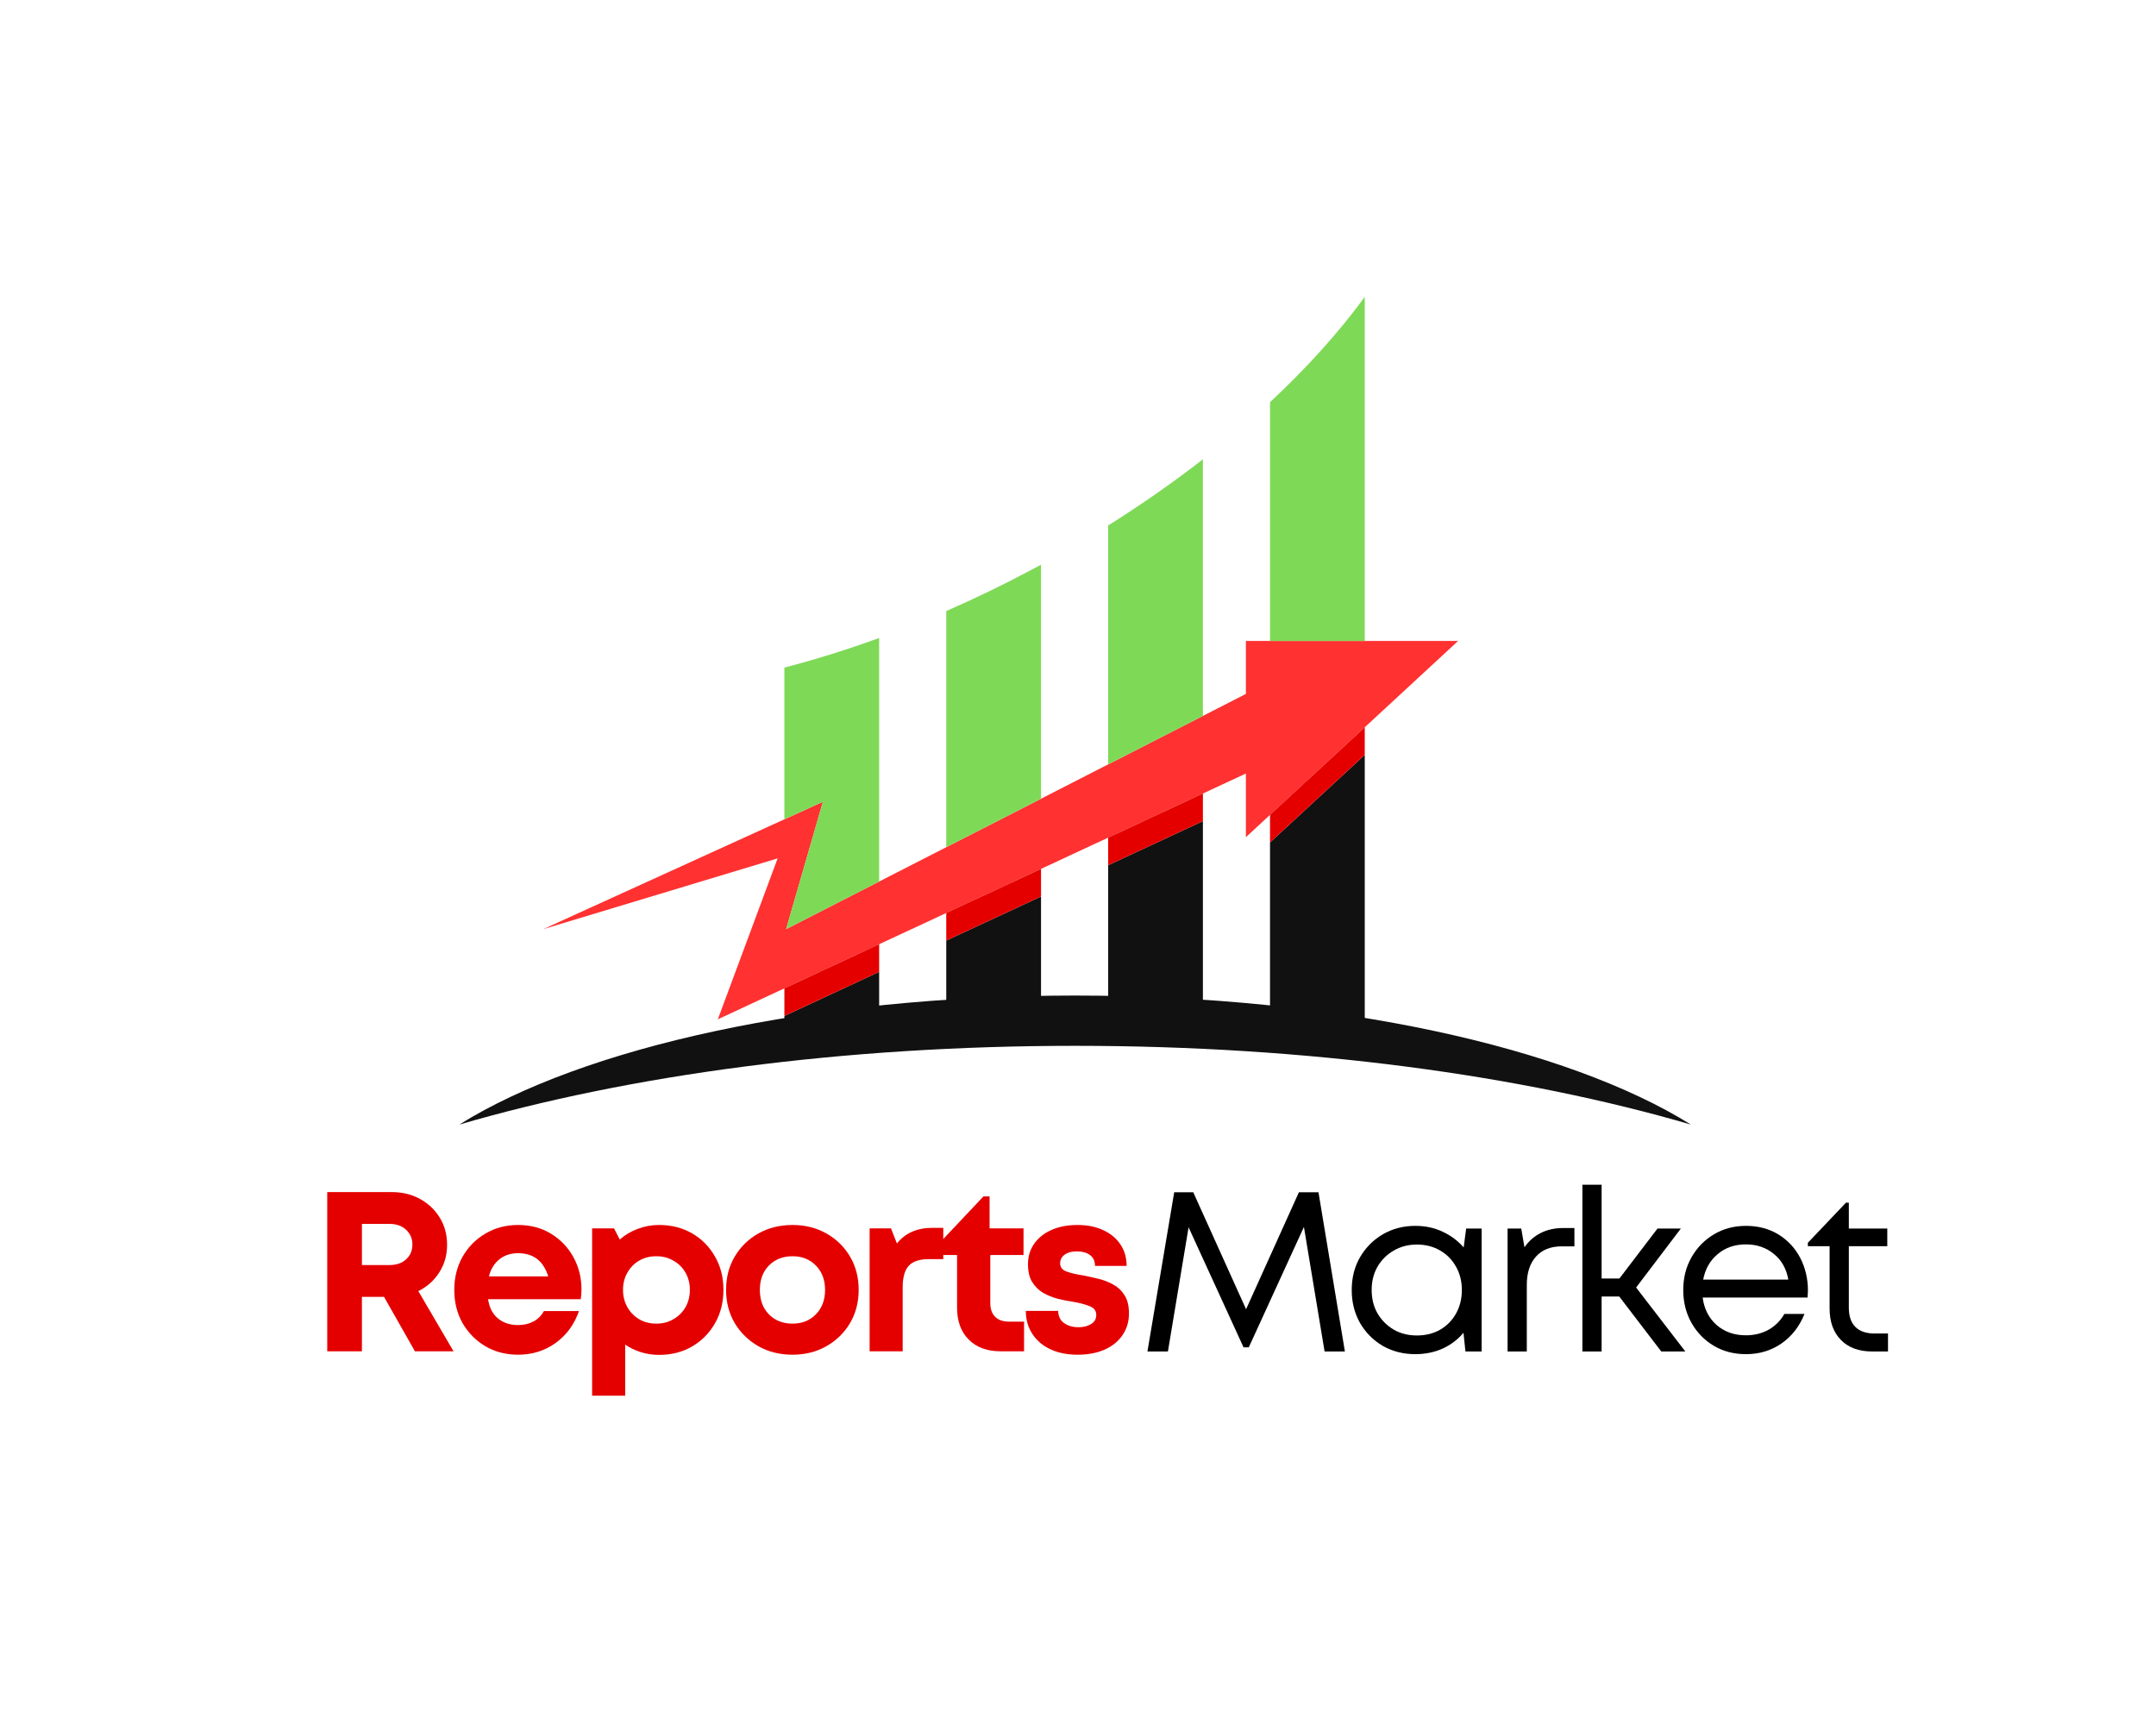
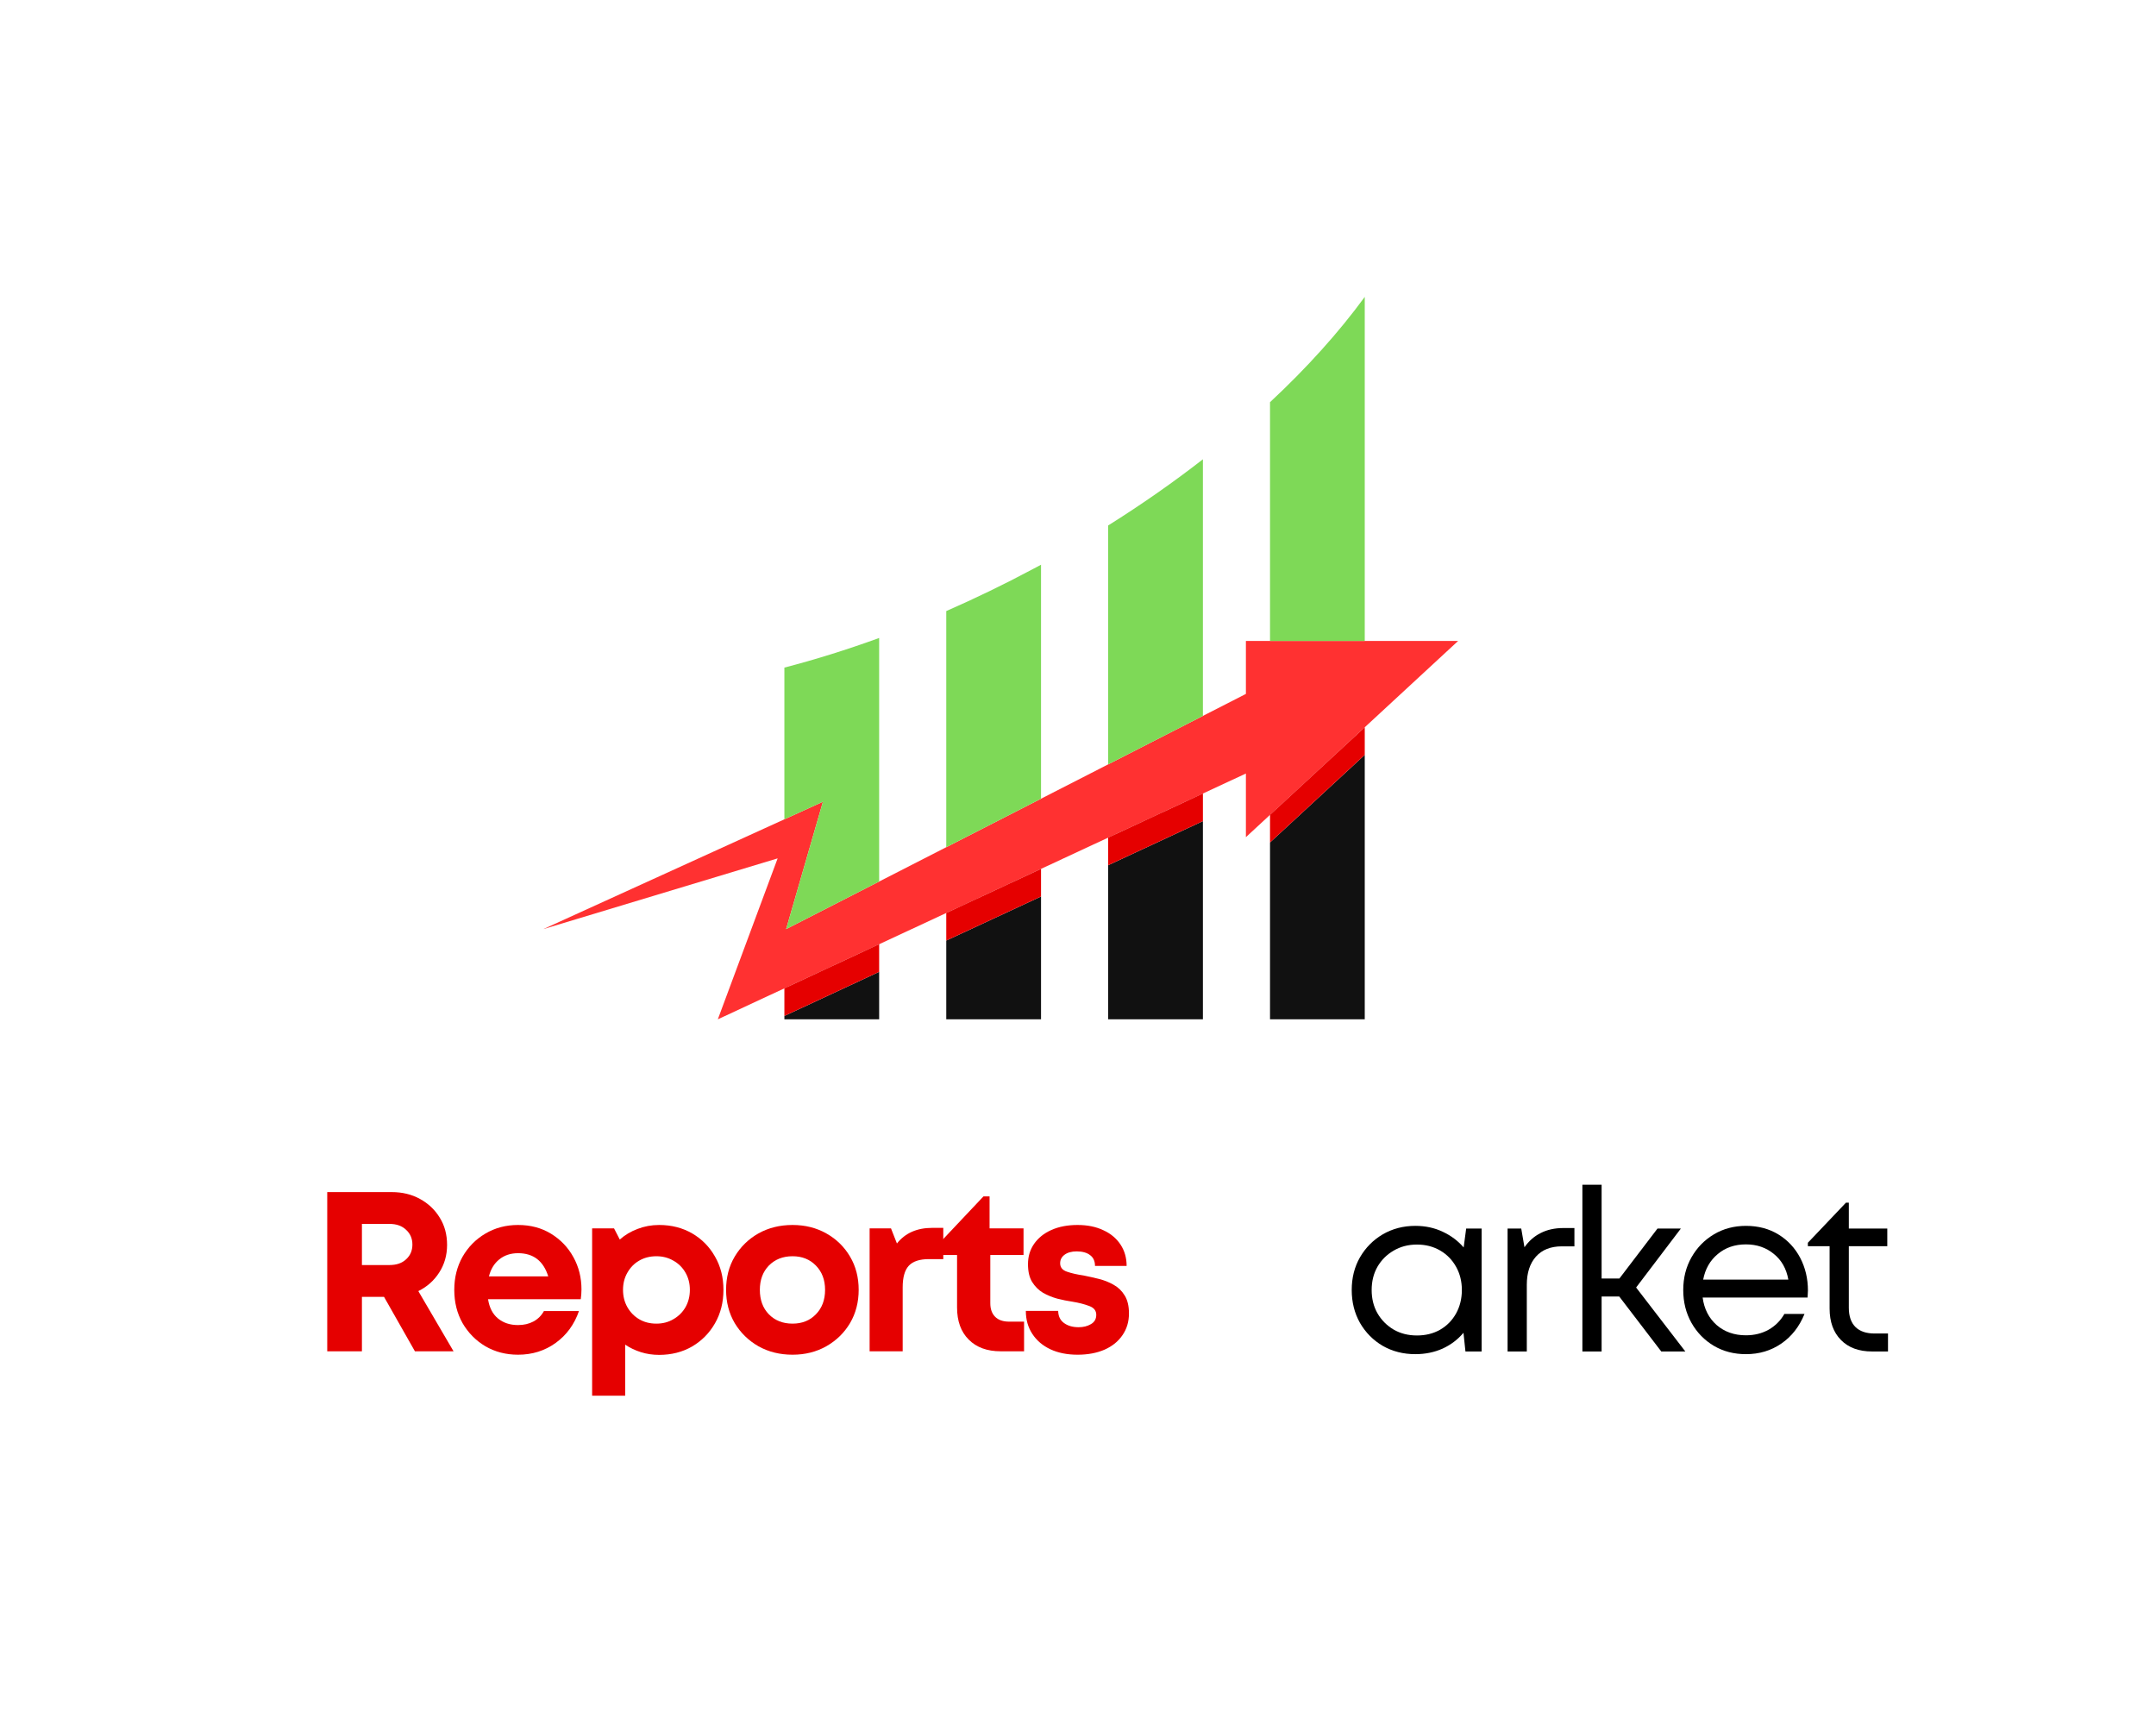
<svg xmlns="http://www.w3.org/2000/svg" width="250" zoomAndPan="magnify" viewBox="0 0 187.5 150" height="200" preserveAspectRatio="xMidYMid meet" version="1.0">
  <defs>
    <g />
    <clipPath id="414f11c97f">
      <path d="M 110 25.789 L 119 25.789 L 119 56 L 110 56 Z M 110 25.789 " clip-rule="nonzero" />
    </clipPath>
    <clipPath id="5529c36ccc">
      <path d="M 39.941 86 L 147.176 86 L 147.176 97.984 L 39.941 97.984 Z M 39.941 86 " clip-rule="nonzero" />
    </clipPath>
  </defs>
  <g fill="#e50000" fill-opacity="1">
    <g transform="translate(26.881, 117.504)">
      <g>
        <path d="M 9.203 0 L 6.516 -4.734 L 4.594 -4.734 L 4.594 0 L 1.578 0 L 1.578 -13.844 L 7.188 -13.844 C 8.102 -13.844 8.922 -13.645 9.641 -13.25 C 10.367 -12.852 10.941 -12.312 11.359 -11.625 C 11.785 -10.945 12 -10.156 12 -9.25 C 12 -8.352 11.77 -7.551 11.312 -6.844 C 10.863 -6.145 10.258 -5.609 9.5 -5.234 L 12.562 0 Z M 4.594 -11.078 L 4.594 -7.5 L 6.984 -7.5 C 7.598 -7.5 8.082 -7.664 8.438 -8 C 8.801 -8.332 8.984 -8.758 8.984 -9.281 C 8.984 -9.801 8.801 -10.227 8.438 -10.562 C 8.082 -10.906 7.598 -11.078 6.984 -11.078 Z M 4.594 -11.078 " />
      </g>
    </g>
  </g>
  <g fill="#e50000" fill-opacity="1">
    <g transform="translate(38.819, 117.504)">
      <g>
        <path d="M 11.75 -5.375 C 11.75 -5.102 11.727 -4.82 11.688 -4.531 L 3.625 -4.531 C 3.738 -3.801 4.023 -3.242 4.484 -2.859 C 4.953 -2.473 5.535 -2.281 6.234 -2.281 C 6.734 -2.281 7.18 -2.383 7.578 -2.594 C 7.973 -2.812 8.273 -3.113 8.484 -3.5 L 11.531 -3.5 C 11.133 -2.344 10.461 -1.422 9.516 -0.734 C 8.566 -0.047 7.473 0.297 6.234 0.297 C 5.18 0.297 4.234 0.051 3.391 -0.438 C 2.555 -0.938 1.895 -1.609 1.406 -2.453 C 0.926 -3.305 0.688 -4.27 0.688 -5.344 C 0.688 -6.406 0.926 -7.363 1.406 -8.219 C 1.895 -9.07 2.555 -9.742 3.391 -10.234 C 4.234 -10.734 5.18 -10.984 6.234 -10.984 C 7.328 -10.984 8.285 -10.727 9.109 -10.219 C 9.941 -9.707 10.586 -9.031 11.047 -8.188 C 11.516 -7.344 11.75 -6.406 11.75 -5.375 Z M 6.234 -8.531 C 5.586 -8.531 5.039 -8.348 4.594 -7.984 C 4.156 -7.629 3.859 -7.141 3.703 -6.516 L 8.859 -6.516 C 8.441 -7.859 7.566 -8.531 6.234 -8.531 Z M 6.234 -8.531 " />
      </g>
    </g>
  </g>
  <g fill="#e50000" fill-opacity="1">
    <g transform="translate(50.104, 117.504)">
      <g>
        <path d="M 7.219 -10.984 C 8.289 -10.984 9.25 -10.738 10.094 -10.25 C 10.938 -9.758 11.598 -9.086 12.078 -8.234 C 12.566 -7.391 12.812 -6.426 12.812 -5.344 C 12.812 -4.258 12.566 -3.289 12.078 -2.438 C 11.598 -1.594 10.938 -0.922 10.094 -0.422 C 9.25 0.066 8.289 0.312 7.219 0.312 C 6.664 0.312 6.141 0.234 5.641 0.078 C 5.141 -0.078 4.68 -0.297 4.266 -0.578 L 4.266 3.859 L 1.391 3.859 L 1.391 -10.688 L 3.297 -10.688 L 3.797 -9.719 C 4.242 -10.113 4.758 -10.422 5.344 -10.641 C 5.926 -10.867 6.551 -10.984 7.219 -10.984 Z M 6.984 -2.406 C 7.535 -2.406 8.031 -2.535 8.469 -2.797 C 8.914 -3.055 9.266 -3.406 9.516 -3.844 C 9.766 -4.289 9.891 -4.789 9.891 -5.344 C 9.891 -5.895 9.766 -6.391 9.516 -6.828 C 9.266 -7.273 8.914 -7.625 8.469 -7.875 C 8.031 -8.133 7.535 -8.266 6.984 -8.266 C 6.41 -8.266 5.906 -8.133 5.469 -7.875 C 5.039 -7.625 4.703 -7.273 4.453 -6.828 C 4.203 -6.391 4.078 -5.895 4.078 -5.344 C 4.078 -4.789 4.203 -4.289 4.453 -3.844 C 4.703 -3.406 5.039 -3.055 5.469 -2.797 C 5.906 -2.535 6.41 -2.406 6.984 -2.406 Z M 6.984 -2.406 " />
      </g>
    </g>
  </g>
  <g fill="#e50000" fill-opacity="1">
    <g transform="translate(62.457, 117.504)">
      <g>
        <path d="M 6.469 0.297 C 5.363 0.297 4.375 0.051 3.5 -0.438 C 2.633 -0.938 1.945 -1.609 1.438 -2.453 C 0.938 -3.305 0.688 -4.27 0.688 -5.344 C 0.688 -6.426 0.938 -7.391 1.438 -8.234 C 1.945 -9.086 2.633 -9.758 3.5 -10.25 C 4.375 -10.738 5.363 -10.984 6.469 -10.984 C 7.562 -10.984 8.539 -10.738 9.406 -10.25 C 10.281 -9.758 10.969 -9.086 11.469 -8.234 C 11.969 -7.391 12.219 -6.426 12.219 -5.344 C 12.219 -4.27 11.969 -3.305 11.469 -2.453 C 10.969 -1.609 10.281 -0.938 9.406 -0.438 C 8.539 0.051 7.562 0.297 6.469 0.297 Z M 6.469 -2.406 C 7.301 -2.406 7.977 -2.676 8.5 -3.219 C 9.031 -3.758 9.297 -4.469 9.297 -5.344 C 9.297 -6.207 9.031 -6.91 8.5 -7.453 C 7.977 -7.992 7.301 -8.266 6.469 -8.266 C 5.625 -8.266 4.938 -7.992 4.406 -7.453 C 3.883 -6.91 3.625 -6.207 3.625 -5.344 C 3.625 -4.469 3.883 -3.758 4.406 -3.219 C 4.938 -2.676 5.625 -2.406 6.469 -2.406 Z M 6.469 -2.406 " />
      </g>
    </g>
  </g>
  <g fill="#e50000" fill-opacity="1">
    <g transform="translate(74.237, 117.504)">
      <g>
        <path d="M 6.844 -10.734 L 7.797 -10.734 L 7.797 -8.016 L 6.547 -8.016 C 5.734 -8.016 5.148 -7.82 4.797 -7.438 C 4.441 -7.051 4.266 -6.426 4.266 -5.562 L 4.266 0 L 1.391 0 L 1.391 -10.688 L 3.25 -10.688 L 3.766 -9.375 C 4.484 -10.281 5.508 -10.734 6.844 -10.734 Z M 6.844 -10.734 " />
      </g>
    </g>
  </g>
  <g fill="#e50000" fill-opacity="1">
    <g transform="translate(81.154, 117.504)">
      <g>
        <path d="M 6.609 -2.578 L 7.906 -2.578 L 7.906 0 L 5.875 0 C 4.695 0 3.77 -0.336 3.094 -1.016 C 2.414 -1.691 2.078 -2.625 2.078 -3.812 L 2.078 -8.375 L 0.141 -8.375 L 0.141 -8.984 L 4.375 -13.469 L 4.906 -13.469 L 4.906 -10.688 L 7.859 -10.688 L 7.859 -8.375 L 4.969 -8.375 L 4.969 -4.188 C 4.969 -3.676 5.109 -3.281 5.391 -3 C 5.672 -2.719 6.078 -2.578 6.609 -2.578 Z M 6.609 -2.578 " />
      </g>
    </g>
  </g>
  <g fill="#e50000" fill-opacity="1">
    <g transform="translate(88.526, 117.504)">
      <g>
        <path d="M 5.188 0.297 C 4.289 0.297 3.504 0.141 2.828 -0.172 C 2.148 -0.492 1.625 -0.941 1.25 -1.516 C 0.875 -2.086 0.688 -2.754 0.688 -3.516 L 3.5 -3.516 C 3.508 -3.047 3.68 -2.691 4.016 -2.453 C 4.348 -2.211 4.77 -2.094 5.281 -2.094 C 5.688 -2.094 6.039 -2.18 6.344 -2.359 C 6.656 -2.535 6.812 -2.805 6.812 -3.172 C 6.812 -3.535 6.609 -3.789 6.203 -3.938 C 5.797 -4.094 5.312 -4.219 4.75 -4.312 C 4.32 -4.375 3.879 -4.461 3.422 -4.578 C 2.973 -4.703 2.555 -4.875 2.172 -5.094 C 1.797 -5.32 1.484 -5.633 1.234 -6.031 C 0.992 -6.426 0.875 -6.941 0.875 -7.578 C 0.875 -8.242 1.051 -8.832 1.406 -9.344 C 1.77 -9.863 2.27 -10.266 2.906 -10.547 C 3.551 -10.836 4.312 -10.984 5.188 -10.984 C 6.039 -10.984 6.785 -10.832 7.422 -10.531 C 8.066 -10.238 8.566 -9.82 8.922 -9.281 C 9.273 -8.75 9.453 -8.129 9.453 -7.422 L 6.703 -7.422 C 6.703 -7.836 6.562 -8.148 6.281 -8.359 C 6 -8.578 5.609 -8.688 5.109 -8.688 C 4.66 -8.688 4.305 -8.586 4.047 -8.391 C 3.797 -8.203 3.672 -7.957 3.672 -7.656 C 3.672 -7.301 3.867 -7.055 4.266 -6.922 C 4.66 -6.785 5.141 -6.676 5.703 -6.594 C 6.129 -6.508 6.57 -6.41 7.031 -6.297 C 7.5 -6.18 7.93 -6.008 8.328 -5.781 C 8.723 -5.562 9.039 -5.254 9.281 -4.859 C 9.531 -4.461 9.656 -3.941 9.656 -3.297 C 9.656 -2.578 9.469 -1.945 9.094 -1.406 C 8.727 -0.863 8.207 -0.441 7.531 -0.141 C 6.863 0.148 6.082 0.297 5.188 0.297 Z M 5.188 0.297 " />
      </g>
    </g>
  </g>
  <g fill="#000000" fill-opacity="1">
    <g transform="translate(98.914, 117.519)">
      <g>
-         <path d="M 18.047 0 L 16.281 0 L 14.484 -10.828 L 9.688 -0.359 L 9.234 -0.359 L 4.453 -10.797 L 2.656 0 L 0.875 0 L 3.203 -13.844 L 4.859 -13.844 L 9.453 -3.672 L 14.047 -13.844 L 15.75 -13.844 Z M 18.047 0 " />
-       </g>
+         </g>
    </g>
  </g>
  <g fill="#000000" fill-opacity="1">
    <g transform="translate(116.711, 117.519)">
      <g>
        <path d="M 10.797 -10.688 L 12.141 -10.688 L 12.141 0 L 10.734 0 L 10.562 -1.625 C 10.07 -1.039 9.469 -0.582 8.75 -0.25 C 8.031 0.07 7.238 0.234 6.375 0.234 C 5.332 0.234 4.391 -0.004 3.547 -0.484 C 2.711 -0.973 2.051 -1.641 1.562 -2.484 C 1.082 -3.336 0.844 -4.289 0.844 -5.344 C 0.844 -6.406 1.082 -7.352 1.562 -8.188 C 2.051 -9.031 2.711 -9.695 3.547 -10.188 C 4.391 -10.676 5.332 -10.922 6.375 -10.922 C 7.25 -10.922 8.047 -10.75 8.766 -10.406 C 9.484 -10.07 10.086 -9.617 10.578 -9.047 Z M 6.516 -1.391 C 7.266 -1.391 7.938 -1.555 8.531 -1.891 C 9.125 -2.234 9.586 -2.707 9.922 -3.312 C 10.254 -3.914 10.422 -4.594 10.422 -5.344 C 10.422 -6.094 10.254 -6.766 9.922 -7.359 C 9.586 -7.961 9.125 -8.438 8.531 -8.781 C 7.938 -9.125 7.266 -9.297 6.516 -9.297 C 5.754 -9.297 5.078 -9.117 4.484 -8.766 C 3.891 -8.422 3.422 -7.953 3.078 -7.359 C 2.742 -6.766 2.578 -6.094 2.578 -5.344 C 2.578 -4.594 2.742 -3.922 3.078 -3.328 C 3.422 -2.734 3.891 -2.258 4.484 -1.906 C 5.078 -1.562 5.754 -1.391 6.516 -1.391 Z M 6.516 -1.391 " />
      </g>
    </g>
  </g>
  <g fill="#000000" fill-opacity="1">
    <g transform="translate(129.406, 117.519)">
      <g>
        <path d="M 6.562 -10.734 L 7.516 -10.734 L 7.516 -9.141 L 6.422 -9.141 C 5.453 -9.141 4.703 -8.844 4.172 -8.25 C 3.641 -7.656 3.375 -6.836 3.375 -5.797 L 3.375 0 L 1.703 0 L 1.703 -10.688 L 2.891 -10.688 L 3.172 -9.062 C 3.547 -9.602 4.016 -10.016 4.578 -10.297 C 5.141 -10.586 5.801 -10.734 6.562 -10.734 Z M 6.562 -10.734 " />
      </g>
    </g>
  </g>
  <g fill="#000000" fill-opacity="1">
    <g transform="translate(135.912, 117.519)">
      <g>
        <path d="M 8.562 0 L 4.906 -4.781 L 3.375 -4.781 L 3.375 0 L 1.703 0 L 1.703 -14.5 L 3.375 -14.5 L 3.375 -6.344 L 4.922 -6.344 L 8.234 -10.688 L 10.266 -10.688 L 6.375 -5.562 L 10.656 0 Z M 8.562 0 " />
      </g>
    </g>
  </g>
  <g fill="#000000" fill-opacity="1">
    <g transform="translate(145.542, 117.519)">
      <g>
        <path d="M 11.688 -5.297 C 11.688 -5.191 11.68 -5.086 11.672 -4.984 C 11.66 -4.891 11.656 -4.789 11.656 -4.688 L 2.531 -4.688 C 2.664 -3.695 3.07 -2.898 3.75 -2.297 C 4.438 -1.703 5.285 -1.406 6.297 -1.406 C 7.023 -1.406 7.68 -1.566 8.266 -1.891 C 8.848 -2.223 9.305 -2.68 9.641 -3.266 L 11.391 -3.266 C 10.941 -2.16 10.27 -1.301 9.375 -0.688 C 8.477 -0.07 7.453 0.234 6.297 0.234 C 5.266 0.234 4.336 -0.004 3.516 -0.484 C 2.691 -0.973 2.039 -1.641 1.562 -2.484 C 1.082 -3.336 0.844 -4.289 0.844 -5.344 C 0.844 -6.395 1.082 -7.344 1.562 -8.188 C 2.039 -9.031 2.691 -9.695 3.516 -10.188 C 4.336 -10.676 5.266 -10.922 6.297 -10.922 C 7.367 -10.922 8.312 -10.672 9.125 -10.172 C 9.938 -9.672 10.566 -8.992 11.016 -8.141 C 11.461 -7.285 11.688 -6.336 11.688 -5.297 Z M 6.297 -9.312 C 5.328 -9.312 4.508 -9.031 3.844 -8.469 C 3.176 -7.914 2.754 -7.176 2.578 -6.25 L 9.984 -6.25 C 9.816 -7.195 9.395 -7.941 8.719 -8.484 C 8.051 -9.035 7.242 -9.312 6.297 -9.312 Z M 6.297 -9.312 " />
      </g>
    </g>
  </g>
  <g fill="#000000" fill-opacity="1">
    <g transform="translate(156.912, 117.519)">
      <g>
        <path d="M 6.109 -1.562 L 7.281 -1.562 L 7.281 0 L 5.891 0 C 4.742 0 3.844 -0.332 3.188 -1 C 2.531 -1.664 2.203 -2.578 2.203 -3.734 L 2.203 -9.156 L 0.312 -9.156 L 0.312 -9.453 L 3.625 -12.938 L 3.875 -12.938 L 3.875 -10.688 L 7.219 -10.688 L 7.219 -9.156 L 3.875 -9.156 L 3.875 -3.797 C 3.875 -3.066 4.066 -2.508 4.453 -2.125 C 4.836 -1.75 5.391 -1.562 6.109 -1.562 Z M 6.109 -1.562 " />
      </g>
    </g>
  </g>
  <path fill="#ff3131" d="M 126.809 55.734 L 108.352 55.734 L 108.352 60.34 L 68.367 80.793 L 71.566 69.719 L 47.25 80.793 L 67.629 74.641 L 62.426 88.637 L 108.352 67.262 L 108.352 72.797 L 126.809 55.734 " fill-opacity="1" fill-rule="nonzero" />
  <path fill="#111111" d="M 96.371 88.637 L 104.613 88.637 L 104.613 71.402 L 96.371 75.238 L 96.371 88.637 " fill-opacity="1" fill-rule="nonzero" />
  <path fill="#111111" d="M 68.215 88.637 L 76.457 88.637 L 76.457 84.508 L 68.215 88.344 L 68.215 88.637 " fill-opacity="1" fill-rule="nonzero" />
  <path fill="#111111" d="M 110.449 73.258 L 110.449 88.637 L 118.688 88.637 L 118.688 65.641 L 110.449 73.258 " fill-opacity="1" fill-rule="nonzero" />
  <path fill="#111111" d="M 82.293 88.637 L 90.535 88.637 L 90.535 77.957 L 82.293 81.789 L 82.293 88.637 " fill-opacity="1" fill-rule="nonzero" />
  <path fill="#e50000" d="M 96.371 72.836 L 96.371 75.238 L 104.613 71.402 L 104.613 69 L 96.371 72.836 " fill-opacity="1" fill-rule="nonzero" />
  <path fill="#e50000" d="M 68.215 85.941 L 68.215 88.344 L 76.457 84.508 L 76.457 82.105 L 68.215 85.941 " fill-opacity="1" fill-rule="nonzero" />
  <path fill="#e50000" d="M 118.688 63.242 L 110.449 70.855 L 110.449 73.258 L 118.688 65.641 L 118.688 63.242 " fill-opacity="1" fill-rule="nonzero" />
  <path fill="#e50000" d="M 82.293 79.387 L 82.293 81.789 L 90.535 77.957 L 90.535 75.555 L 82.293 79.387 " fill-opacity="1" fill-rule="nonzero" />
  <path fill="#7ed957" d="M 96.371 66.469 L 104.613 62.254 L 104.613 39.938 C 102.055 41.93 99.301 43.855 96.371 45.695 L 96.371 66.469 " fill-opacity="1" fill-rule="nonzero" />
  <path fill="#7ed957" d="M 82.293 53.137 L 82.293 73.668 L 90.535 69.453 L 90.535 49.105 C 90.293 49.234 90.051 49.363 89.809 49.492 C 87.301 50.832 84.789 52.043 82.293 53.137 " fill-opacity="1" fill-rule="nonzero" />
  <g clip-path="url(#414f11c97f)">
    <path fill="#7ed957" d="M 110.449 34.973 L 110.449 55.734 L 118.688 55.734 L 118.688 25.816 C 116.449 28.879 113.68 31.965 110.449 34.973 " fill-opacity="1" fill-rule="nonzero" />
  </g>
  <path fill="#7ed957" d="M 68.215 71.246 L 71.566 69.719 L 68.367 80.793 L 76.457 76.656 L 76.457 55.477 C 73.66 56.492 70.906 57.355 68.215 58.051 L 68.215 71.246 " fill-opacity="1" fill-rule="nonzero" />
  <g clip-path="url(#5529c36ccc)">
-     <path fill="#111111" d="M 93.5 90.941 C 113.758 90.941 132.375 93.504 147.051 97.789 C 136.293 91.078 116.336 86.57 93.5 86.57 C 70.66 86.57 50.707 91.078 39.945 97.789 C 54.625 93.504 73.242 90.941 93.5 90.941 " fill-opacity="1" fill-rule="nonzero" />
-   </g>
+     </g>
</svg>